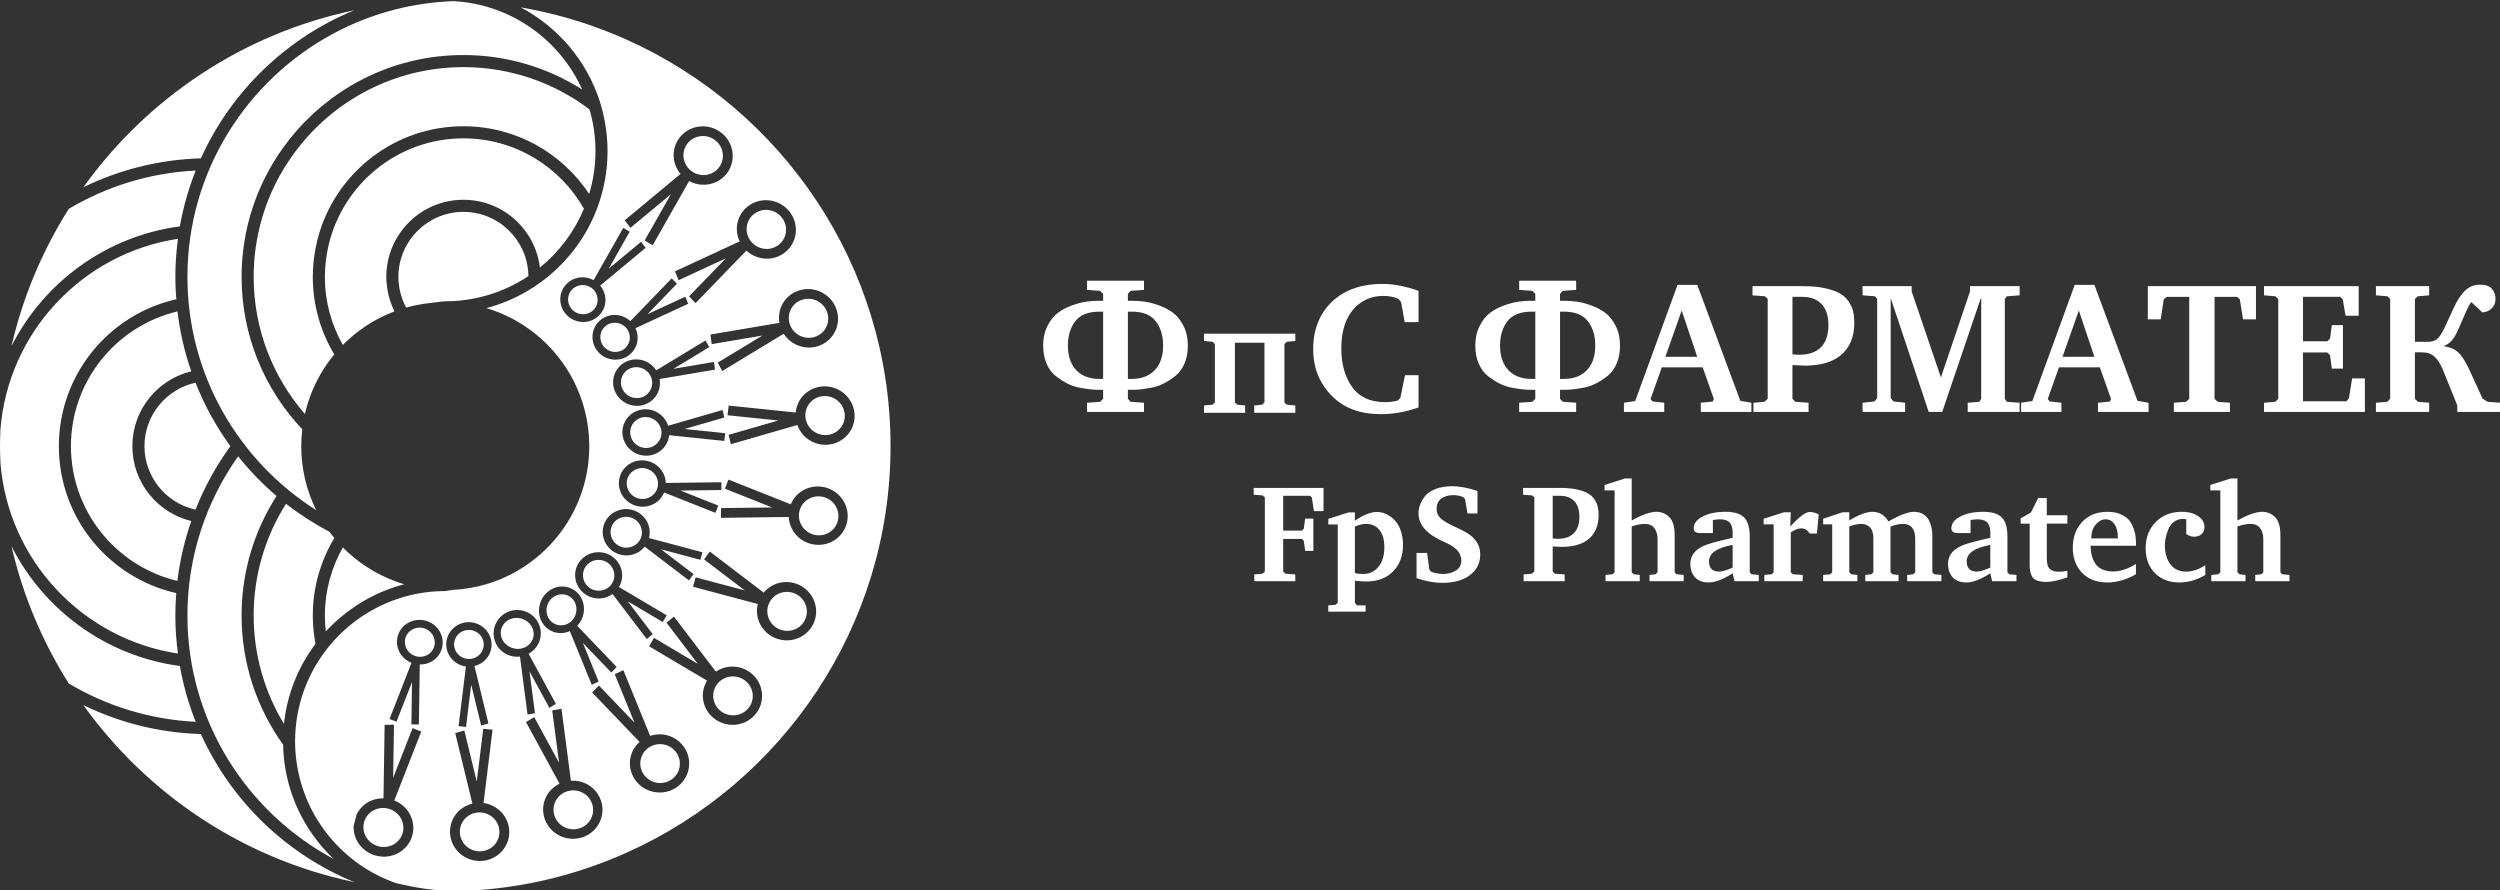
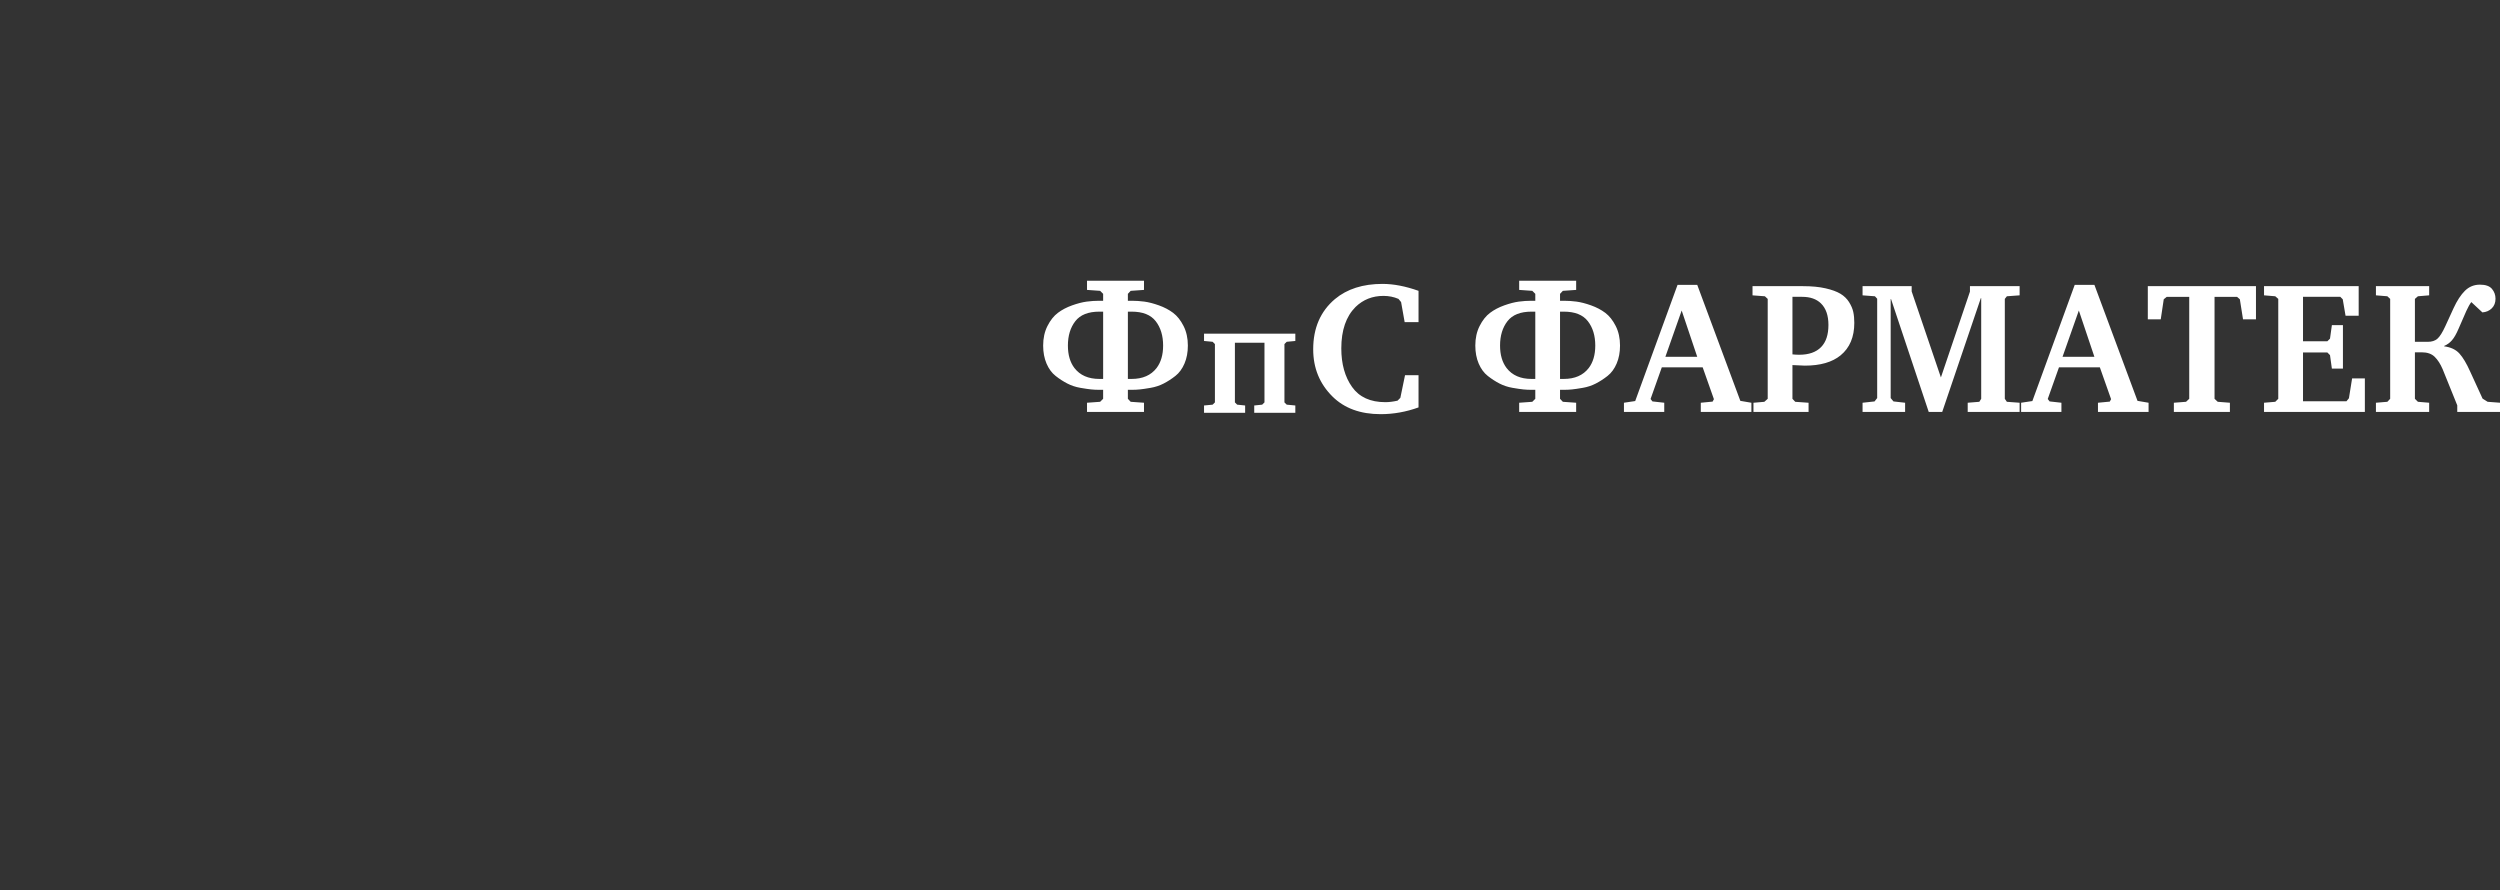
<svg xmlns="http://www.w3.org/2000/svg" id="a" viewBox="0 0 413.486 147.213">
  <rect x="0" y="0" width="413.486" height="147.213" fill="#333333" stroke="none" />
  <defs>
    <style>.b{fill:#fff;stroke-width:0px;}</style>
  </defs>
-   <path class="b" d="M29.343,96.085c0-.001 0-.003 0-.004-10.085-2.4-17.61-11.478-17.61-22.286s7.525-19.887,17.61-22.286c-.015-.129-.024-.26-.038-.389.397,3.566,1.19,7.01,2.33,10.294-5.588,1.355-9.743,6.377-9.743,12.381,0,6.005,4.155,11.026,9.743,12.381-1.1,3.165-1.882,6.479-2.293,9.909ZM73.646,49.973c-.075,0-.132-.001-.198-.001l.014.007c.062-0.0.122-.006.183-.006ZM75.357,49.77c4.43-.303,8.543-1.775,12.036-4.105-.071-5.869-4.861-10.624-10.747-10.624-5.929,0-10.753,4.824-10.753,10.753,0,1.016.151,1.995.415,2.927.213.752.499,1.474.863,2.149.923-.26,1.871-.459,2.836-.608l-.028-.004.171-.021c.253-.038.51-.064.766-.094l1.743-.214c.044-.023.318-.049.569-.07l.001-0h0c.22-.018.419-.031.419-.031.575,0,1.146-.02,1.711-.058ZM96.581,34.52c-3.941-6.942-11.398-11.638-19.935-11.638-10.844,0-19.946,7.575-22.309,17.709-.195.838-.346,1.692-.446,2.562-.1.867-.157,1.748-.157,2.641,0,4.09,1.083,7.931,2.969,11.258,2.393-2.422,5.302-4.332,8.549-5.555-.194-.387-.368-.785-.522-1.193-.29-.766-.508-1.566-.646-2.394-.116-.69-.19-1.394-.19-2.117,0-7.043,5.71-12.753,12.753-12.753,6.523,0,11.892,4.899,12.652,11.217,3.167-2.577,5.689-5.917,7.283-9.738ZM55.169,142.059c-5.024-4.772-8.199-11.466-8.349-18.906-4.316-6.017-6.865-13.387-6.865-21.357,0-7.277,2.127-14.054,5.782-19.758 0.0 0.0 0.0 0.0 0.0 0-2.319-1.98-4.445-4.177-6.348-6.563-5.275,7.444-8.388,16.523-8.388,26.321,0,17.408,9.799,32.567,24.168,40.263ZM33.226,121.405c-6.959-.204-13.538-1.91-19.44-4.788,10.574,14.74,26.435,25.439,44.798,29.271-11.258-4.621-20.356-13.425-25.358-24.483ZM64.736,97.283c.695-.245,1.401-.465,2.12-.653-.541-.161-1.073-.338-1.597-.535-3.247-1.222-6.156-3.131-8.551-5.552-1.886,3.327-2.974,7.163-2.974,11.253,0,.894.057,1.774.157,2.641,2.944-3.201,6.657-5.681,10.845-7.154ZM32.368,119.383c-1.171-2.945-2.055-6.033-2.621-9.232-12.201-1.629-22.501-9.253-27.849-19.81,1.883,8.168,5.124,15.818,9.479,22.703,6.205,3.693,13.353,5.961,20.991,6.338 0.0 0.0 0.0 0.0 0.0 0ZM29.429,108.094c0.0 0.0 0.0 0.0 0.0.001-.273-2.062-.427-4.161-.427-6.298,0-1.247.051-2.483.146-3.706,0,0-0.0 0-0.0.001-11.112-2.505-19.414-12.427-19.414-24.296,0-11.868,8.302-21.791,19.414-24.296.014.182.037.362.053.544-.124-1.401-.199-2.816-.199-4.249,0-2.137.155-4.236.427-6.298-0.0 0-0.0 0-0.0.001C13.656,41.886,1.342,54.935.07,71.042.036,71.957-0,72.872-0,73.795c0,.923.036,1.838.07,2.753,1.272,16.107,13.586,29.156,29.359,31.545ZM58.584,1.703c-18.363,3.832-34.224,14.531-44.798,29.271,5.902-2.878,12.481-4.584,19.44-4.788,5.002-11.058,14.1-19.862,25.358-24.483ZM98.486,24.989c0-2.392-.347-4.703-.981-6.894-5.81-4.386-13.035-6.992-20.858-6.992-11.386,0-21.508,5.515-27.837,14.014-.658.883-1.275,1.799-1.849,2.744-3.175,5.237-5.006,11.375-5.006,17.934,0,8.665,3.201,16.592,8.473,22.678.841-3.683,2.529-7.043,4.858-9.857-2.253-3.746-3.551-8.132-3.551-12.822,0-1.605.158-3.172.447-4.692.168-.883.38-1.751.639-2.599,3.118-10.201,12.604-17.621,23.826-17.621,8.694,0,16.343,4.456,20.8,11.206.673-2.251,1.039-4.633,1.039-7.099ZM29.747,37.439c.566-3.199,1.45-6.287,2.621-9.232-0.0 0-0.0 0-0.0 0-7.638.377-14.785,2.646-20.991,6.338-4.355,6.885-7.596,14.535-9.479,22.703,5.348-10.557,15.648-18.181,27.849-19.81ZM38.107,73.795c-2.342-3.218-4.287-6.74-5.772-10.497-4.822,1.061-8.443,5.361-8.443,10.497,0,5.136,3.622,9.437,8.444,10.497-0.0 0-0.0 0-0.0 0,1.487-3.755,3.429-7.28,5.771-10.497ZM31.001,45.794c0,16.223,8.514,30.486,21.302,38.583-1.584-3.189-2.479-6.78-2.479-10.582,0-.948.062-1.881.169-2.8-6.217-6.574-10.037-15.438-10.037-25.201,0-7.97,2.549-15.34,6.865-21.357.695-.968,1.435-1.901,2.218-2.796,6.725-7.681,16.597-12.539,27.608-12.539,7.232,0,13.97,2.101,19.652,5.713C92.585,6.579,84.512.715,75.034.19c-3.287.115-6.488.571-9.565,1.349-3.624.916-7.076,2.267-10.3,3.993-14.369,7.696-24.168,22.854-24.168,40.263ZM54.491,87.957c-2.536-1.337-4.944-2.883-7.185-4.638l0.0 0c-3.384,5.354-5.351,11.688-5.351,18.477,0,6.559,1.83,12.697,5.006,17.934.525-4.937,2.388-9.475,5.221-13.242-.29-1.52-.447-3.087-.447-4.692,0-4.688,1.31-9.064,3.563-12.808-.278-.336-.546-.68-.806-1.03ZM126.164,41.112c.82.162,1.699.013,2.44-.483.742-.496,1.206-1.246,1.355-2.055l-.001-0c.149-.811-.014-1.682-.526-2.424-.514-.743-1.276-1.214-2.097-1.376-.821-.16-1.699-.011-2.441.485-.741.496-1.204,1.245-1.354,2.055l-.002-.001c-.148.809.015,1.682.528,2.424.513.741,1.276,1.212,2.098,1.373ZM108.498,69.609c-.504-.432-1.173-.675-1.885-.628-.713.048-1.334.375-1.763.867-.429.493-.665,1.15-.607,1.856.057.706.399,1.325.902,1.756l-.002.002c.505.43,1.173.673,1.887.627.713-.048,1.333-.376,1.763-.869.429-.492.666-1.149.608-1.854-.058-.707-.398-1.327-.901-1.758l-.002.002ZM116.564,28.948l-.001-.001c.832-.056,1.639-.424,2.223-1.095.585-.671.835-1.516.769-2.34-.068-.823-.453-1.626-1.141-2.213-.686-.588-1.545-.849-2.377-.793l.001-.002c-.832.055-1.638.425-2.222,1.096-.584.67-.835,1.515-.768,2.34.067.824.452,1.626,1.138,2.213.688.589,1.545.848,2.378.794ZM96.206,47.15c-.623.042-1.227.318-1.665.82-.438.502-.625,1.135-.576,1.752l.001 0c.051.616.339,1.219.854,1.658.514.44,1.157.635,1.779.594.623-.041,1.227-.318,1.665-.821.437-.502.625-1.135.573-1.752l.002-0c-.051-.617-.34-1.218-.854-1.659-.514-.44-1.157-.633-1.78-.593ZM92.357,103.393c.622.112,1.293-.023,1.866-.432.573-.409.942-1.015,1.071-1.662l-.001-0c.129-.647.021-1.338-.354-1.919-.375-.58-.947-.941-1.569-1.054-.621-.111-1.292.025-1.866.433-.573.41-.939,1.014-1.069,1.662l-.002-.001c-.129.648-.021,1.339.355,1.919.375.58.948.94,1.568,1.052ZM106.393,60.988l-0.0.001c-.598-.289-1.304-.355-1.976-.128-.674.228-1.186.704-1.469,1.291-.283.588-.338,1.287-.097,1.956.239.67.73,1.184,1.328,1.473l-0.0.001c.597.289,1.304.354,1.977.126.673-.226,1.184-.705,1.468-1.292.283-.587.338-1.286.098-1.955-.24-.67-.73-1.184-1.328-1.474ZM99.213,97.698c.662-.046,1.304-.341,1.771-.872.468-.532.67-1.201.618-1.852l-.001-0c-.051-.652-.354-1.286-.898-1.747-.545-.463-1.226-.665-1.888-.621-.662.047-1.304.341-1.771.873-.466.531-.669,1.201-.618,1.853l-.001-0c.052.65.354,1.284.899,1.747.544.462,1.226.665,1.888.62ZM132.326,55.541c.754.365,1.645.447,2.493.161.849-.287,1.495-.888,1.852-1.628l-.002-.002c.357-.74.427-1.621.124-2.467-.303-.845-.921-1.492-1.674-1.858-.755-.364-1.645-.446-2.495-.159-.848.286-1.494.888-1.851,1.629l-.001-.001c-.357.74-.426,1.622-.122,2.467.303.845.921,1.492,1.675,1.858ZM133.974,66.606c-.54.621-.838,1.45-.765,2.341.072.888.502,1.67,1.138,2.214.636.543,1.478.851,2.378.791.899-.059,1.683-.473,2.223-1.092l-.001-.001c.54-.621.839-1.45.766-2.339-.072-.892-.501-1.673-1.136-2.217-.636-.543-1.479-.849-2.379-.79-.899.059-1.682.472-2.223,1.094l-.002-.002ZM61.534,134.179c-.695.458-1.208,1.179-1.372,2.052-.164.875.051,1.737.531,2.423l.002-0c.48.685,1.227,1.196,2.125,1.37.898.174,1.778-.022,2.473-.48.694-.458,1.207-1.18,1.37-2.054.164-.875-.051-1.736-.532-2.421l.002-.002c-.48-.685-1.228-1.196-2.126-1.369-.898-.175-1.777.023-2.472.48ZM77.742,108.991c.676-.047,1.266-.358,1.674-.822l-.002-.002c.409-.464.635-1.085.584-1.749-.052-.665-.372-1.247-.848-1.651-.476-.404-1.108-.63-1.783-.583-.675.047-1.265.358-1.674.823l-.001-.001c-.407.466-.633,1.085-.582,1.751.052.664.372,1.246.848,1.651.476.404,1.109.63,1.783.584ZM106.024,87.198c-.222-.617-.682-1.155-1.328-1.464-.647-.311-1.357-.335-1.982-.123-.625.212-1.166.662-1.475,1.296-.309.633-.326,1.334-.106,1.951l-.003.001c.222.617.683,1.154,1.33,1.463.647.311,1.356.335,1.983.121.625-.212,1.166-.66,1.475-1.294.309-.633.327-1.334.106-1.951l-.001-0ZM108.376,78.546c-.376-.544-.961-.947-1.664-1.084-.704-.136-1.394.021-1.94.385-.545.364-.948.937-1.077,1.63-.13.694.037,1.375.413,1.92l-.001.001c.377.543.961.946,1.665,1.083.704.136,1.393-.021,1.94-.386.546-.365.948-.937,1.078-1.63.13-.693-.037-1.377-.412-1.919l-.001.001ZM102.169,53.418l-0.0.001c-.615-.12-1.272-.009-1.827.362-.555.372-.902.932-1.015,1.538-.112.607.01,1.261.395,1.817.384.554.957.906,1.571,1.027l-.001.002c.615.12,1.273.009,1.828-.364.555-.371.901-.932,1.014-1.538.112-.606-.011-1.26-.394-1.815-.384-.556-.957-.908-1.571-1.029ZM69.882,103.849c-.671-.13-1.33.018-1.85.361l-.002-.001c-.52.343-.904.883-1.026,1.538-.122.655.039,1.3.399,1.814.36.514.919.897,1.591,1.027.673.13,1.332-.017,1.852-.36l-.001-.001c.521-.343.905-.883,1.027-1.537.124-.655-.038-1.3-.397-1.813-.361-.514-.92-.897-1.594-1.027ZM96.24,131.048l0-.001c-.754-.359-1.649-.435-2.502-.146-.854.29-1.504.893-1.867,1.633-.363.741-.437,1.617-.137,2.457.3.841.917,1.484,1.671,1.844l.001-.002c.755.36,1.649.439,2.502.148.855-.289,1.506-.892,1.869-1.632.361-.739.435-1.617.135-2.458-.299-.839-.917-1.482-1.672-1.843ZM131.59,98.225c-.815-.393-1.71-.422-2.498-.154l-.001-.003c-.788.269-1.471.835-1.86,1.635-.39.8-.412,1.682-.133,2.462.279.779.859,1.456,1.675,1.847.815.392,1.711.422,2.499.155l-.001-.001c.789-.268,1.471-.833,1.861-1.632.39-.801.413-1.683.134-2.462-.279-.779-.86-1.456-1.676-1.846ZM109.779,123.132l0-.001c-.823-.155-1.705-.002-2.453.495-.747.498-1.215,1.247-1.37,2.053-.155.809.005,1.677.514,2.412.511.737,1.276,1.203,2.098,1.359l.001-.003c.823.157,1.705.005,2.452-.492.747-.499,1.217-1.246,1.372-2.054.153-.807-.006-1.676-.517-2.412-.511-.735-1.276-1.2-2.099-1.357ZM120.984,111.884l-.001-.001c-.834.057-1.645.43-2.234,1.102-.587.67-.842,1.514-.779,2.336.065.821.448,1.62,1.134,2.203.687.583,1.546.839,2.38.783l-0-.002c.835-.057,1.646-.428,2.234-1.1.589-.671.844-1.515.78-2.335-.065-.822-.448-1.621-1.135-2.204-.686-.583-1.546-.839-2.38-.781ZM88.014,105.919l-.001-0c.292-.585.343-1.284.083-1.957-.259-.673-.779-1.195-1.41-1.491-.632-.295-1.375-.368-2.081-.146-.704.22-1.237.693-1.53,1.277l-.001-0c-.292.585-.341,1.284-.082,1.958.259.672.779,1.192,1.411,1.488.632.296,1.374.369,2.08.149.706-.222,1.239-.693,1.531-1.278ZM81.459,135.155c-.636-.54-1.481-.841-2.383-.779-.901.061-1.688.478-2.233,1.1-.545.621-.848,1.448-.778,2.336.07.887.497,1.664,1.132,2.205l.001-.002c.635.54,1.479.843,2.381.781.902-.063,1.689-.477,2.235-1.098.544-.622.846-1.45.776-2.338-.069-.886-.497-1.663-1.132-2.203l.002-.002ZM135.997,82.153c-.888-.172-1.758.027-2.446.486l-.002-.002c-.687.46-1.195,1.182-1.358,2.057-.164.874.048,1.736.522,2.42.474.685,1.211,1.195,2.098,1.366.888.171,1.758-.025,2.446-.485l-.001-.001c.688-.459,1.196-1.181,1.36-2.055.164-.875-.047-1.736-.52-2.422-.474-.684-1.211-1.193-2.099-1.365ZM147.292,73.795c0,29.898-17.918,55.672-43.571,67.199-5.064,2.276-10.425,3.999-16.014,5.085-.524.102-1.052.192-1.58.283-3.58.614-7.246.966-10.981,1.041-.037-.001-.075-.002-.112-.003-3.287-.115-6.488-.571-9.565-1.349-8.674-3.034-15.164-10.748-16.431-20.104-.148-1.095-.232-2.211-.232-3.347,0-.043.003-.085.003-.128.025-4.933,1.498-9.528,4.011-13.387.47-.722.976-1.42,1.516-2.088,2.576-3.182,5.919-5.718,9.748-7.321.727-.304,1.47-.576,2.23-.811,2.318-.718,4.78-1.105,7.331-1.105l1.109-.185c1.964-.092,3.869-.409,5.681-.947,1.531-.454,2.997-1.057,4.382-1.794.597-.318,1.178-.662,1.744-1.028.986-.638,1.922-1.346,2.801-2.118,1.038-.912,1.996-1.912,2.862-2.991,2.83-3.524,4.68-7.867,5.132-12.619.072-.752.112-1.514.112-2.285,0-.09-.006-.178-.007-.267-.043-3.85-.999-7.478-2.661-10.683-.324-.625-.675-1.234-1.052-1.825-1.844-2.895-4.294-5.364-7.174-7.229-.567-.367-1.15-.714-1.749-1.033-1.387-.739-2.856-1.342-4.389-1.798,2.373-.619,4.614-1.558,6.683-2.762.769-.448,1.514-.931,2.232-1.451,3.541-2.561,6.433-5.961,8.381-9.914.392-.795.746-1.611,1.058-2.448,1.094-2.925,1.695-6.09,1.695-9.397,0-1.63-.153-3.223-.432-4.773-.203-1.132-.472-2.241-.812-3.319-2.144-6.787-6.913-12.404-13.115-15.669.528.091,1.056.181,1.58.283,5.59,1.085,10.95,2.809,16.014,5.085,25.653,11.527,43.571,37.302,43.571,67.199ZM65.219,132.395l4.453-11.4-1.436-.564-3.209,8.215.135-8.782-1.548.015-.187,12.163c-1.032-.019-2.014.267-2.828.803-.677.447-1.219,1.073-1.597,1.807l-.512,1.933c-.046,1.071.256,2.105.853,2.957l-0.0.003c.72,1.028,1.837,1.794,3.182,2.054,1.343.26,2.658-.036,3.7-.721l.004-.003c1.041-.687,1.808-1.765,2.053-3.072.246-1.308-.077-2.597-.797-3.625l-.003-.001c-.549-.783-1.331-1.41-2.263-1.781ZM72.551,104.168l-.001-.003c-.552-.786-1.406-1.372-2.433-1.57-1.027-.201-2.035.027-2.831.551l-.001.003c-.796.525-1.383,1.349-1.57,2.348-.188,1.001.059,1.987.611,2.773.419.598,1.016,1.078,1.73,1.363l-3.625,9.279,1.148.451,2.568-6.572-.108,7.026,1.239-.012.152-9.902c.787.014,1.537-.205,2.158-.615l.002.001c.797-.525,1.384-1.351,1.571-2.351.188-.998-.059-1.986-.61-2.771ZM139.625,65.095c-.952-.816-2.214-1.275-3.557-1.187-1.346.089-2.519.709-3.331,1.64l.001.003c-.639.734-1.04,1.666-1.133,2.678l-11.086-1.152-.193,1.601,8.39.871-8.204,2.374.372,1.55,10.992-3.181c.292.811.776,1.529,1.416,2.077.953.814,2.215,1.275,3.561,1.185,1.343-.089,2.517-.709,3.327-1.639l.003 0c.81-.932,1.258-2.173,1.149-3.506-.109-1.329-.753-2.498-1.705-3.314l-.004-.002ZM132.075,48.064c-1.27.429-2.237,1.33-2.773,2.441l.001.003c-.422.878-.564,1.883-.387,2.889l-11.415,1.933.212,1.588,8.382-1.42-7.392,4.482.749,1.385,10.167-6.164c.502.777,1.198,1.392,2.007,1.784,1.13.547,2.465.671,3.736.242,1.269-.428,2.235-1.331,2.771-2.441l.003-.001c.535-1.111.64-2.431.186-3.695-.453-1.263-1.38-2.234-2.51-2.781l-.004-.001c-1.13-.547-2.464-.671-3.733-.242ZM112.536,81.132l6.766-.084.023-1.287-9.206.114c-.027-.741-.266-1.445-.677-2.039l.001-.002c-.564-.816-1.441-1.421-2.496-1.626-1.053-.204-2.087.033-2.906.579l-.003.002c-.82.547-1.424,1.405-1.618,2.442-.195,1.039.056,2.063.62,2.878l.002.001c.565.815,1.44,1.421,2.494,1.626,1.055.205,2.089-.032,2.909-.579.614-.41,1.108-.996,1.398-1.701l8.487,3.365.466-1.206-6.261-2.483ZM109.324,90.85l6.507,1.737.344-1.246-8.824-2.354c.187-.74.14-1.503-.11-2.199l.002-.003c-.331-.928-1.022-1.733-1.991-2.198-.967-.464-2.032-.499-2.97-.18l-.004.001c-.938.318-1.75.99-2.213,1.939-.463.952-.49,2-.157,2.928l.002.001c.331.927,1.021,1.733,1.988,2.198.97.464,2.035.5,2.974.18.684-.232,1.297-.656,1.761-1.236l7.326,5.58.748-1.048-5.383-4.1ZM107.097,51.963l4.861-5.027-.86-.9-6.841,7.075c-.527-.489-1.171-.815-1.855-.949l-.001-.001c-.941-.184-1.948-.015-2.797.553-.848.566-1.377,1.425-1.55,2.353l-0.0.004c-.172.929.015,1.928.601,2.776.587.849,1.462,1.388,2.403,1.573l.003-.001c.941.185,1.947.015,2.794-.551.85-.568,1.381-1.428,1.552-2.356.136-.736.035-1.514-.301-2.23l8.715-4.038-.481-1.171-6.244,2.892ZM111.384,61.002l5.913-3.586-.599-1.108-8.159,4.946c-.398-.616-.95-1.104-1.591-1.415l-.001-.003c-.897-.435-1.957-.532-2.967-.192-1.008.341-1.775,1.056-2.201,1.939l-.001.002c-.425.882-.508,1.93-.148,2.934.361,1.003,1.096,1.774,1.994,2.209l.002-0c.899.434,1.957.533,2.965.192,1.008-.341,1.776-1.057,2.202-1.939.335-.697.448-1.496.306-2.295l9.16-1.552-.169-1.269-6.705,1.135ZM119.797,72.929l.153-1.281-6.712-.698,6.563-1.899-.299-1.24-8.993,2.603c-.224-.695-.632-1.306-1.174-1.77l.001-.002c-.757-.648-1.759-1.013-2.828-.942-1.067.07-1.998.563-2.643,1.301l-.002.003c-.643.74-.998,1.725-.913,2.781.088,1.057.598,1.987,1.354,2.634h.003c.756.647,1.758,1.012,2.825.942,1.069-.071,2.001-.562,2.646-1.303.497-.571.816-1.291.898-2.078l9.12.948ZM121.945,37.006c-.178.965-.047,1.982.392,2.917l-10.699,4.958.602,1.464,7.803-3.615-6.076,6.284,1.074,1.128,8.405-8.693c.691.642,1.535,1.068,2.428,1.243,1.23.242,2.546.019,3.656-.723,1.109-.741,1.802-1.864,2.027-3.078l.003-.001c.225-1.215-.02-2.521-.787-3.633-.766-1.109-1.911-1.812-3.142-2.054l-.004-.001c-1.23-.24-2.545-.019-3.654.723-1.11.741-1.803,1.863-2.028,3.079l.002.002ZM103.324,36.439l.952,1.241,6.692-5.563-4.345,7.657,1.327.791,6.029-10.622c.846.465,1.791.666,2.715.605l.003.001c1.247-.081,2.456-.635,3.33-1.638.873-1.004,1.247-2.269,1.147-3.503l-.001-.004c-.1-1.234-.677-2.437-1.703-3.315-1.029-.88-2.314-1.268-3.561-1.187l-.002.003c-1.247.082-2.455.633-3.328,1.637-.876,1.004-1.251,2.27-1.15,3.504.08.975.467,1.924,1.128,2.715l-9.233,7.676ZM99.253,51.995c.669-.768.955-1.736.878-2.681l-.002-.001c-.061-.745-.356-1.47-.86-2.074l7.517-6.249-.76-.994-5.354,4.451,3.476-6.125-1.062-.633-4.906,8.645c-.647-.356-1.369-.509-2.076-.463-.953.062-1.877.485-2.547,1.254-.667.766-.953,1.733-.876,2.677l-.002.003c.077.944.518,1.865,1.304,2.536.785.671,1.769.968,2.722.906l.003 0c.954-.063,1.878-.485,2.545-1.253ZM95.133,95.423l.002.002c.076.977.531,1.928,1.346,2.62.816.694,1.839.997,2.832.929.711-.048,1.402-.297,1.997-.723l5.67,7.449.979-.818-4.139-5.436,5.806,3.44.639-1.121-7.887-4.673c.401-.678.574-1.446.515-2.2l.002-.003c-.077-.977-.532-1.929-1.349-2.622-.814-.693-1.837-.996-2.83-.927h-.003c-.994.069-1.958.51-2.656,1.307-.7.798-1.003,1.801-.926,2.778ZM89.221,100.205c-.194.972-.033,2.007.528,2.876.563.87,1.422,1.408,2.354,1.576.705.129,1.452.042,2.147-.272l3.621,8.879,1.142-.534-2.611-6.402,4.708,4.907.892-.918-6.528-6.807c.533-.56.884-1.257,1.031-1.992l.002-.002c.194-.971.033-2.008-.53-2.878-.561-.869-1.419-1.407-2.352-1.576h-.003c-.932-.168-1.939.032-2.797.646-.859.613-1.409,1.521-1.604,2.493l0.0.002ZM74.71,104.175c-.624.712-.971,1.659-.892,2.673.079,1.015.569,1.906,1.298,2.524.54.46,1.212.766,1.943.867l-1.213,9.865,1.23.125.86-6.992,1.647,6.766,1.203-.345-2.312-9.497c.766-.185,1.434-.59,1.927-1.153l.002-0c.624-.712.971-1.66.892-2.675-.079-1.014-.569-1.904-1.298-2.522l-.003-.002c-.728-.619-1.695-.967-2.724-.895-1.033.071-1.935.548-2.56,1.26l0.0.002ZM84.216,137.247c-.103-1.328-.745-2.493-1.696-3.301h-.003c-.706-.6-1.586-1.002-2.542-1.133l1.49-12.123-1.537-.155-1.074,8.739-2.059-8.455-1.503.431,2.84,11.667c-1.003.242-1.878.772-2.523,1.507-.817.932-1.27,2.171-1.166,3.499.104,1.326.744,2.49,1.697,3.299l0.0.002c.953.809,2.216,1.262,3.566,1.17,1.347-.094,2.526-.716,3.343-1.648l.003-.003c.816-.931,1.27-2.17,1.165-3.496ZM87.252,118.177l1.228-.211-.907-6.933,3.29,6.042,1.084-.654-4.514-8.292c.716-.395,1.277-.987,1.62-1.69l.001-.001c.435-.891.528-1.947.174-2.955-.352-1.007-1.085-1.777-1.983-2.207l-.004-.002c-.898-.429-1.962-.519-2.978-.167-1.018.352-1.795,1.08-2.23,1.973l0.0.002c-.434.891-.528,1.947-.174,2.953.353,1.009,1.086,1.779,1.983,2.208.657.315,1.404.442,2.156.352l1.253,9.581ZM99.368,132.341c-.449-1.258-1.373-2.22-2.506-2.76l-.003.001c-.747-.357-1.586-.508-2.436-.458l-1.556-11.894-1.535.263,1.134,8.667-4.112-7.553-1.356.819,5.549,10.191c-.995.485-1.772,1.254-2.231,2.189-.542,1.108-.654,2.423-.206,3.681.449,1.255,1.374,2.218,2.506,2.757l.001.003c1.131.539,2.471.657,3.749.221,1.276-.433,2.251-1.336,2.794-2.446l.002-.003c.543-1.11.656-2.424.207-3.679ZM113.137,123.562c-.765-1.103-1.91-1.799-3.144-2.034l-.003.001c-.812-.152-1.657-.085-2.461.176l-4.429-10.859-1.428.666,3.265,8.003-5.885-6.135-1.116,1.148,7.845,8.18c-.799.716-1.326,1.64-1.517,2.636-.232,1.211.006,2.512.771,3.615.763,1.1,1.909,1.796,3.142,2.03l.002.002c1.234.234,2.556.006,3.675-.738,1.117-.744,1.818-1.866,2.051-3.077l0-.004c.232-1.21-.007-2.51-.769-3.611ZM126.031,114.729l-.001-.005c-.096-1.23-.668-2.427-1.695-3.299-1.028-.873-2.315-1.256-3.567-1.169l-.002.003c-.841.058-1.655.346-2.372.82l-6.931-9.103-1.223,1.022,5.173,6.796-7.257-4.3-.799,1.401,9.587,5.68c-.53.871-.764,1.857-.688,2.829.096,1.231.67,2.429,1.697,3.302,1.025.871,2.312,1.253,3.563,1.167l.003.002c1.252-.086,2.466-.643,3.346-1.648.88-1.003,1.26-2.266,1.164-3.496ZM134.708,99.524l-.001-.003c-.419-1.169-1.286-2.183-2.504-2.768-1.221-.585-2.562-.629-3.744-.229l-.001.003c-.83.282-1.574.795-2.149,1.483l-8.914-6.789-.936,1.308,6.729,5.125-8.134-2.172-.429,1.559,10.709,2.858c-.231.926-.171,1.883.14,2.755.418,1.168,1.286,2.182,2.506,2.767,1.218.584,2.559.628,3.741.228l.003.001c1.182-.401,2.204-1.248,2.787-2.445.583-1.194.615-2.514.197-3.683ZM139.343,82.598l-.003-.003c-.709-1.026-1.813-1.789-3.139-2.047-1.329-.257-2.632.04-3.663.728l-0.0.004c-.768.514-1.386,1.246-1.752,2.126l-10.304-4.086-.584,1.507,7.826,3.104-8.457.105-.028,1.608,11.204-.139c.052.898.342,1.753.841,2.474.71,1.027,1.813,1.791,3.143,2.048,1.327.256,2.627-.041,3.659-.73l.003.001c1.032-.689,1.793-1.77,2.038-3.078.244-1.306-.073-2.594-.782-3.621Z" />
  <path class="b" d="M194.031,51.745c-.672-.506-1.457-.919-2.356-1.24-.899-.32-1.7-.527-2.402-.62-.703-.093-1.385-.139-2.046-.139h-.682v-1.147l.465-.496,2.201-.155v-1.519h-9.424v1.519l2.17.155.496.496v1.147h-.682c-.662,0-1.344.046-2.046.139-.703.093-1.503.3-2.402.62-.899.321-1.685.734-2.356,1.24-.672.506-1.246,1.229-1.721,2.17-.476.94-.713,2.02-.713,3.239,0,1.116.186,2.108.558,2.976s.873,1.55,1.503,2.046c.63.496,1.276.915,1.938,1.256.661.341,1.379.579,2.154.713.775.135,1.375.222,1.798.264.423.041.832.062,1.225.062h.744v1.488l-.496.496-2.17.155v1.519h9.424v-1.519l-2.201-.155-.465-.496v-1.488h.744c.393,0,.801-.021,1.225-.062.423-.042,1.023-.129,1.798-.264.775-.134,1.493-.372,2.155-.713.661-.341,1.307-.76,1.938-1.256.63-.496,1.131-1.178,1.503-2.046s.558-1.86.558-2.976c0-1.219-.238-2.299-.713-3.239-.476-.94-1.049-1.664-1.721-2.17ZM182.453,62.673h-.62c-1.819,0-3.193-.599-4.123-1.798-.724-.95-1.085-2.19-1.085-3.72,0-1.632.408-2.976,1.224-4.03.816-1.054,2.144-1.581,3.984-1.581h.62v11.129ZM191.288,60.875c-.93,1.199-2.305,1.798-4.123,1.798h-.62v-11.129h.62c1.839,0,3.167.527,3.984,1.581.816,1.054,1.224,2.397,1.224,4.03,0,1.53-.362,2.77-1.085,3.72ZM228.665,46.956c1.818,0,3.802.382,5.952,1.147v5.177h-2.294l-.589-3.317-.434-.527c-.765-.331-1.592-.496-2.48-.496-1.819,0-3.359.61-4.619,1.829-1.571,1.571-2.356,3.854-2.356,6.851,0,2.583.594,4.712,1.783,6.386,1.188,1.674,3.022,2.511,5.502,2.511.599,0,1.271-.082,2.015-.248l.465-.465.775-3.751h2.232v5.332c-2.067.744-4.154,1.116-6.262,1.116-3.348,0-6.004-.972-7.967-2.914-2.129-2.108-3.193-4.712-3.193-7.812,0-3.513,1.198-6.282,3.596-8.308,2.004-1.674,4.629-2.511,7.874-2.511ZM265.508,51.745c-.672-.506-1.457-.919-2.356-1.24-.899-.32-1.7-.527-2.402-.62-.703-.093-1.385-.139-2.046-.139h-.682v-1.147l.465-.496,2.201-.155v-1.519h-9.424v1.519l2.17.155.496.496v1.147h-.682c-.662,0-1.344.046-2.046.139-.703.093-1.503.3-2.402.62-.899.321-1.685.734-2.356,1.24-.672.506-1.246,1.229-1.721,2.17-.476.94-.713,2.02-.713,3.239,0,1.116.186,2.108.558,2.976s.873,1.55,1.503,2.046c.63.496,1.276.915,1.938,1.256.661.341,1.379.579,2.154.713.775.135,1.375.222,1.798.264.423.041.832.062,1.225.062h.744v1.488l-.496.496-2.17.155v1.519h9.424v-1.519l-2.201-.155-.465-.496v-1.488h.744c.393,0,.801-.021,1.225-.062.423-.042,1.023-.129,1.798-.264.775-.134,1.493-.372,2.155-.713.661-.341,1.307-.76,1.938-1.256.63-.496,1.131-1.178,1.503-2.046s.558-1.86.558-2.976c0-1.219-.238-2.299-.713-3.239-.476-.94-1.049-1.664-1.721-2.17ZM253.929,62.673h-.62c-1.819,0-3.193-.599-4.123-1.798-.724-.95-1.085-2.19-1.085-3.72,0-1.632.408-2.976,1.224-4.03.816-1.054,2.144-1.581,3.984-1.581h.62v11.129ZM262.764,60.875c-.93,1.199-2.305,1.798-4.123,1.798h-.62v-11.129h.62c1.839,0,3.167.527,3.984,1.581.816,1.054,1.224,2.397,1.224,4.03,0,1.53-.362,2.77-1.085,3.72ZM280.714,47.111h-3.255l-7.006,19.22-1.86.279v1.519h6.665v-1.519l-1.953-.218-.31-.402,1.86-5.239h6.758l1.86,5.27-.217.403-1.953.187v1.519h8.37v-1.519l-1.829-.311-7.13-19.189ZM275.444,59.015l2.697-7.657,2.573,7.657h-5.27ZM305.823,49.963c-.352-.558-.827-1.018-1.426-1.379-.6-.361-1.421-.661-2.465-.899-1.043-.237-2.278-.356-3.705-.356h-8.37v1.519l2.046.155.465.434v16.523l-.558.496-1.798.155v1.519h9.114v-1.519l-2.201-.155-.465-.496v-5.58c1.136.062,1.818.093,2.046.093,2.562,0,4.536-.568,5.921-1.705,1.508-1.24,2.263-3.027,2.263-5.363,0-.682-.057-1.287-.17-1.813-.114-.527-.347-1.069-.698-1.627ZM301.204,57.403c-.827.848-2.036,1.271-3.627,1.271-.372,0-.744-.021-1.116-.062v-9.517h1.612c1.322,0,2.356.362,3.1,1.085.826.806,1.24,1.995,1.24,3.565,0,1.612-.403,2.832-1.209,3.658ZM325.819,47.328h8.215v1.519l-2.108.155-.341.434v16.523l.341.496,2.108.155v1.519h-8.587v-1.519l1.922-.155.31-.496v-16.647h-.062l-6.386,18.817h-2.232l-6.231-18.662h-.062v16.368l.465.558,1.922.218v1.519h-7.037v-1.519l1.984-.218.434-.558v-16.43l-.372-.403-2.046-.155v-1.519h8.122v.868l4.836,14.229,4.805-14.198v-.899ZM346.403,47.111h-3.255l-7.006,19.22-1.86.279v1.519h6.665v-1.519l-1.953-.218-.31-.402,1.86-5.239h6.758l1.86,5.27-.217.403-1.953.187v1.519h8.37v-1.519l-1.829-.311-7.13-19.189ZM341.132,59.015l2.697-7.657,2.573,7.657h-5.27ZM355.237,47.328h17.888v5.487h-2.141l-.525-3.317-.465-.403h-3.721v16.864l.527.496,2.014.155v1.519h-9.268v-1.519l2.014-.155.527-.496v-16.864h-3.719l-.496.403-.496,3.317h-2.14v-5.487ZM389.027,62.58h2.108v5.549h-16.678v-1.519l1.859-.155.496-.496v-16.523l-.496-.434-1.859-.155v-1.519h15.654v4.898h-2.17l-.465-2.728-.403-.403h-6.169v7.347h4.03l.434-.434.311-2.232h1.829v7.192h-1.829l-.311-2.232-.434-.434h-4.03v8.061h7.192l.403-.496.526-3.286ZM413.486,66.61v1.519h-7.068v-1.085l-2.418-5.983c-.371-.868-.811-1.55-1.317-2.046-.506-.496-1.214-.744-2.123-.744h-1.147v7.688l.496.496,1.86.155v1.519h-8.804v-1.519l1.891-.155.465-.496v-16.523l-.465-.434-1.891-.155v-1.519h8.804v1.519l-1.86.155-.496.434v7.099h2.14c.661,0,1.188-.17,1.581-.511.392-.341.826-1.028,1.302-2.062l1.364-2.976c.578-1.26,1.209-2.227,1.891-2.898.682-.671,1.509-1.007,2.479-1.007.931,0,1.592.232,1.984.697s.589,1.007.589,1.627c0,.662-.207,1.194-.62,1.597s-.93.625-1.55.667l-1.829-1.705c-.248.31-.526.806-.837,1.488l-1.271,2.914c-.372.868-.739,1.509-1.101,1.922-.362.414-.791.724-1.287.93v.062c1.096.145,1.938.542,2.527,1.193.589.651,1.183,1.648,1.782,2.992l2.046,4.464.837.527,2.046.155ZM199.139,55.186h15.102v1.209l-1.424.135-.377.377v9.647l.377.375,1.424.135v1.209h-6.798v-1.209l1.317-.135.377-.375v-9.863h-4.891v9.863l.376.375,1.317.135v1.209h-6.798v-1.209l1.424-.135.376-.375v-9.647l-.376-.377-1.424-.135v-1.209Z" />
-   <path class="b" d="M207.358,80.696h11.546v3.841h-1.587l-.345-2.231-.299-.299h-4.439v5.75h3.082l.322-.299.23-1.679h1.357v5.336h-1.357l-.23-1.68-.322-.299h-3.082v5.382l.391.368,1.61.115v1.127h-6.785v-1.127l1.38-.115.368-.368v-12.259l-.368-.322-1.472-.114v-1.127ZM240.547,87.09c-1.181-.552-1.966-1.031-2.357-1.438s-.586-.908-.586-1.507c0-.705.245-1.257.736-1.655.537-.398,1.219-.599,2.047-.599.552,0,1.088.107,1.61.322l.322.322.391,2.392h1.656v-3.726c-1.564-.521-2.952-.782-4.163-.782-1.104,0-2.051.161-2.84.483-.79.321-1.369.732-1.737,1.23-.368.498-.629.974-.782,1.426-.154.452-.23.894-.23,1.322,0,1.825,1.227,3.32,3.68,4.485.031.016.176.084.437.207s.445.207.552.253c.107.046.291.142.552.287.261.146.456.269.586.368s.292.238.483.414c.191.177.333.349.425.518s.176.364.253.586c.077.223.115.449.115.679,0,.752-.299,1.315-.897,1.69-.598.376-1.288.563-2.07.563-.706,0-1.38-.122-2.024-.368l-.299-.345-.368-2.76h-1.748v4.163c1.518.521,2.929.782,4.232.782,1.871,0,3.366-.398,4.485-1.196,1.211-.874,1.817-2.039,1.817-3.496,0-1.119-.422-2.077-1.265-2.875-.521-.506-1.526-1.089-3.013-1.748ZM264.271,83.858c.084.391.126.84.126,1.346,0,1.732-.56,3.059-1.679,3.979-1.027.844-2.492,1.266-4.393,1.266-.169,0-.675-.023-1.518-.069v4.14l.345.368,1.633.115v1.127h-6.785v-1.127l1.357-.115.414-.368v-12.259l-.345-.322-1.518-.114v-1.127h6.21c1.058,0,1.974.088,2.749.264.774.177,1.383.399,1.828.667.445.269.797.61,1.058,1.024.261.413.433.816.518,1.207ZM261.224,85.457c0-1.165-.307-2.047-.92-2.646-.552-.536-1.319-.805-2.3-.805h-1.196v7.062c.276.03.552.046.828.046,1.181,0,2.078-.314,2.691-.943.598-.613.897-1.518.897-2.714ZM276.979,94.657v-6.164c0-1.38-.292-2.365-.874-2.956-.583-.59-1.304-.885-2.162-.885-.981,0-2.338.475-4.071,1.426v-6.946h-1.104l-3.381,1.081v.897h1.656v13.547l-.322.321-1.173.115v1.035h5.658v-1.035l-.989-.115-.345-.321v-7.59c.828-.276,1.564-.414,2.208-.414.69,0,1.208.237,1.552.713.345.476.518,1.073.518,1.794v5.497l-.322.321-1.012.115v1.035h5.658v-1.035l-1.196-.115-.299-.321ZM289.697,94.978l1.196.115v1.035h-4.025l-.299-1.311c-1.564,1.012-2.875,1.518-3.933,1.518-1.012,0-1.775-.283-2.289-.851-.514-.567-.771-1.312-.771-2.231,0-1.472.904-2.53,2.714-3.174.858-.307,2.285-.683,4.278-1.127v-.897c0-.261-.019-.486-.057-.679-.039-.191-.119-.417-.242-.678-.123-.261-.341-.46-.655-.599-.314-.138-.717-.207-1.208-.207-.246,0-.614.039-1.104.115v2.162h-2.116c-.706,0-1.058-.261-1.058-.782,0-.782.475-1.426,1.426-1.932.997-.537,2.269-.805,3.818-.805,1.411,0,2.422.291,3.036.874.659.613.989,1.679.989,3.196v5.935l.299.321ZM286.569,90.126c-2.606.476-3.91,1.38-3.91,2.714,0,1.135.567,1.702,1.702,1.702.46,0,1.196-.223,2.208-.667v-3.749ZM298.081,85.216c-.499.36-1.162.978-1.99,1.852l.092-2.347h-1.104l-3.381,1.081v.92h1.656v7.936l-.322.321-1.219.115v1.035h6.348v-1.035l-1.633-.115-.345-.321v-6.602c.644-.444,1.227-.667,1.748-.667.567,0,1.027.284,1.38.852h1.196l.299-3.175c-.567-.26-1.051-.391-1.449-.391-.353,0-.778.181-1.276.541ZM319.597,94.657v-6.164c0-.384-.039-.767-.115-1.15-.077-.383-.215-.789-.414-1.219s-.514-.782-.943-1.059c-.429-.275-.951-.413-1.564-.413-.951,0-2.361.528-4.232,1.587-.613-1.059-1.503-1.587-2.668-1.587-.966,0-2.231.475-3.795,1.426v-1.357h-1.104l-3.22,1.081v.92h1.495v7.936l-.322.321-1.173.115v1.035h5.658v-1.035l-1.012-.115-.322-.321v-7.59c.736-.276,1.395-.414,1.978-.414.613,0,1.1.195,1.46.586.36.392.541.985.541,1.782v5.636l-.322.321-1.012.115v1.035h5.497v-1.035l-1.012-.115-.322-.321v-7.544c.69-.307,1.38-.46,2.07-.46,1.349,0,2.024.836,2.024,2.507v5.497l-.322.321-1.012.115v1.035h5.658v-1.035l-1.196-.115-.299-.321ZM332.316,94.978l1.196.115v1.035h-4.025l-.299-1.311c-1.564,1.012-2.875,1.518-3.933,1.518-1.012,0-1.775-.283-2.289-.851-.514-.567-.771-1.312-.771-2.231,0-1.472.904-2.53,2.714-3.174.858-.307,2.285-.683,4.278-1.127v-.897c0-.261-.019-.486-.057-.679-.039-.191-.119-.417-.242-.678-.123-.261-.341-.46-.655-.599-.314-.138-.717-.207-1.208-.207-.246,0-.614.039-1.104.115v2.162h-2.116c-.706,0-1.058-.261-1.058-.782,0-.782.475-1.426,1.426-1.932.997-.537,2.269-.805,3.818-.805,1.411,0,2.422.291,3.036.874.659.613.989,1.679.989,3.196v5.935l.299.321ZM329.188,90.126c-2.606.476-3.91,1.38-3.91,2.714,0,1.135.567,1.702,1.702,1.702.46,0,1.196-.223,2.208-.667v-3.749ZM338.526,82.375h-1.426l-1.196,2.392-1.702.966v.874h1.495v6.693c0,.476.023.852.069,1.127.046.276.149.575.311.897.161.321.444.556.851.701.406.146.932.219,1.575.219.782,0,1.924-.245,3.427-.736v-1.104c-.445.107-.936.16-1.472.16-.598,0-1.069-.149-1.415-.448-.345-.299-.517-.893-.517-1.782v-5.728h3.404v-1.38h-3.404v-2.852ZM353.292,90.263h-7.521c0,.537.054,1.031.161,1.483.107.453.288.901.541,1.346.253.445.64.794,1.162,1.047.521.253,1.142.379,1.863.379,1.181,0,2.438-.414,3.772-1.241v1.701c-1.58.905-3.151,1.357-4.715,1.357-1.764,0-3.159-.529-4.186-1.587-1.027-1.059-1.541-2.445-1.541-4.163,0-1.855.59-3.351,1.771-4.485,1.027-.966,2.346-1.448,3.956-1.448.812,0,1.514.122,2.104.367.59.246,1.05.549,1.38.909.33.36.594.805.793,1.334.199.528.326,1.023.379,1.483s.081.966.081,1.518ZM350.279,88.861c0-.921-.188-1.645-.564-2.174-.375-.529-.854-.794-1.438-.794-.613,0-1.165.288-1.656.863-.491.574-.736,1.338-.736,2.288h4.393v-.184ZM359.019,93.391c-.645-.812-.966-1.894-.966-3.243,0-.337.042-.716.126-1.138s.227-.89.426-1.403.51-.939.932-1.276c.421-.337.916-.506,1.483-.506.168,0,.36.022.575.068v2.438c.444.291.889.437,1.334.437.49,0,.893-.146,1.207-.437s.472-.675.472-1.15c0-.689-.307-1.265-.92-1.725-.706-.537-1.656-.805-2.853-.805-1.687,0-3.082.528-4.186,1.587-1.181,1.135-1.771,2.614-1.771,4.438,0,1.748.537,3.144,1.61,4.187,1.012.981,2.323,1.472,3.933,1.472,1.503,0,2.944-.414,4.324-1.242v-1.633c-1.058.721-2.116,1.081-3.174,1.081-1.089,0-1.939-.383-2.553-1.15ZM377.465,94.978l-.3-.321v-6.164c0-1.38-.291-2.365-.874-2.956-.582-.59-1.303-.885-2.161-.885-.981,0-2.339.475-4.071,1.426v-6.946h-1.104l-3.381,1.081v.897h1.656v13.547l-.322.321-1.173.115v1.035h5.658v-1.035l-.989-.115-.345-.321v-7.59c.828-.276,1.563-.414,2.208-.414.689,0,1.207.237,1.553.713.345.476.518,1.073.518,1.794v5.497l-.322.321-1.012.115v1.035h5.657v-1.035l-1.195-.115ZM231.747,87.986c.199.644.299,1.357.299,2.139,0,1.764-.514,3.189-1.541,4.278-1.104,1.181-2.607,1.771-4.508,1.771-.537,0-1.173-.047-1.909-.139v3.681l.345.413h1.426v1.035h-6.164v-1.035l1.242-.114.322-.346v-12.926h-1.564v-.92l3.358-1.081h1.035v1.38c1.411-.966,2.63-1.448,3.657-1.448.337,0,.686.054,1.046.16.36.107.74.3,1.139.575.398.276.751.613,1.058,1.013.307.398.56.92.759,1.563ZM228.964,90.516c0-1.304-.292-2.285-.874-2.944-.552-.613-1.265-.92-2.139-.92-.567,0-1.188.146-1.863.438v7.682c.368.107.835.161,1.403.161,1.027,0,1.863-.398,2.507-1.196.644-.797.966-1.87.966-3.22Z" />
</svg>